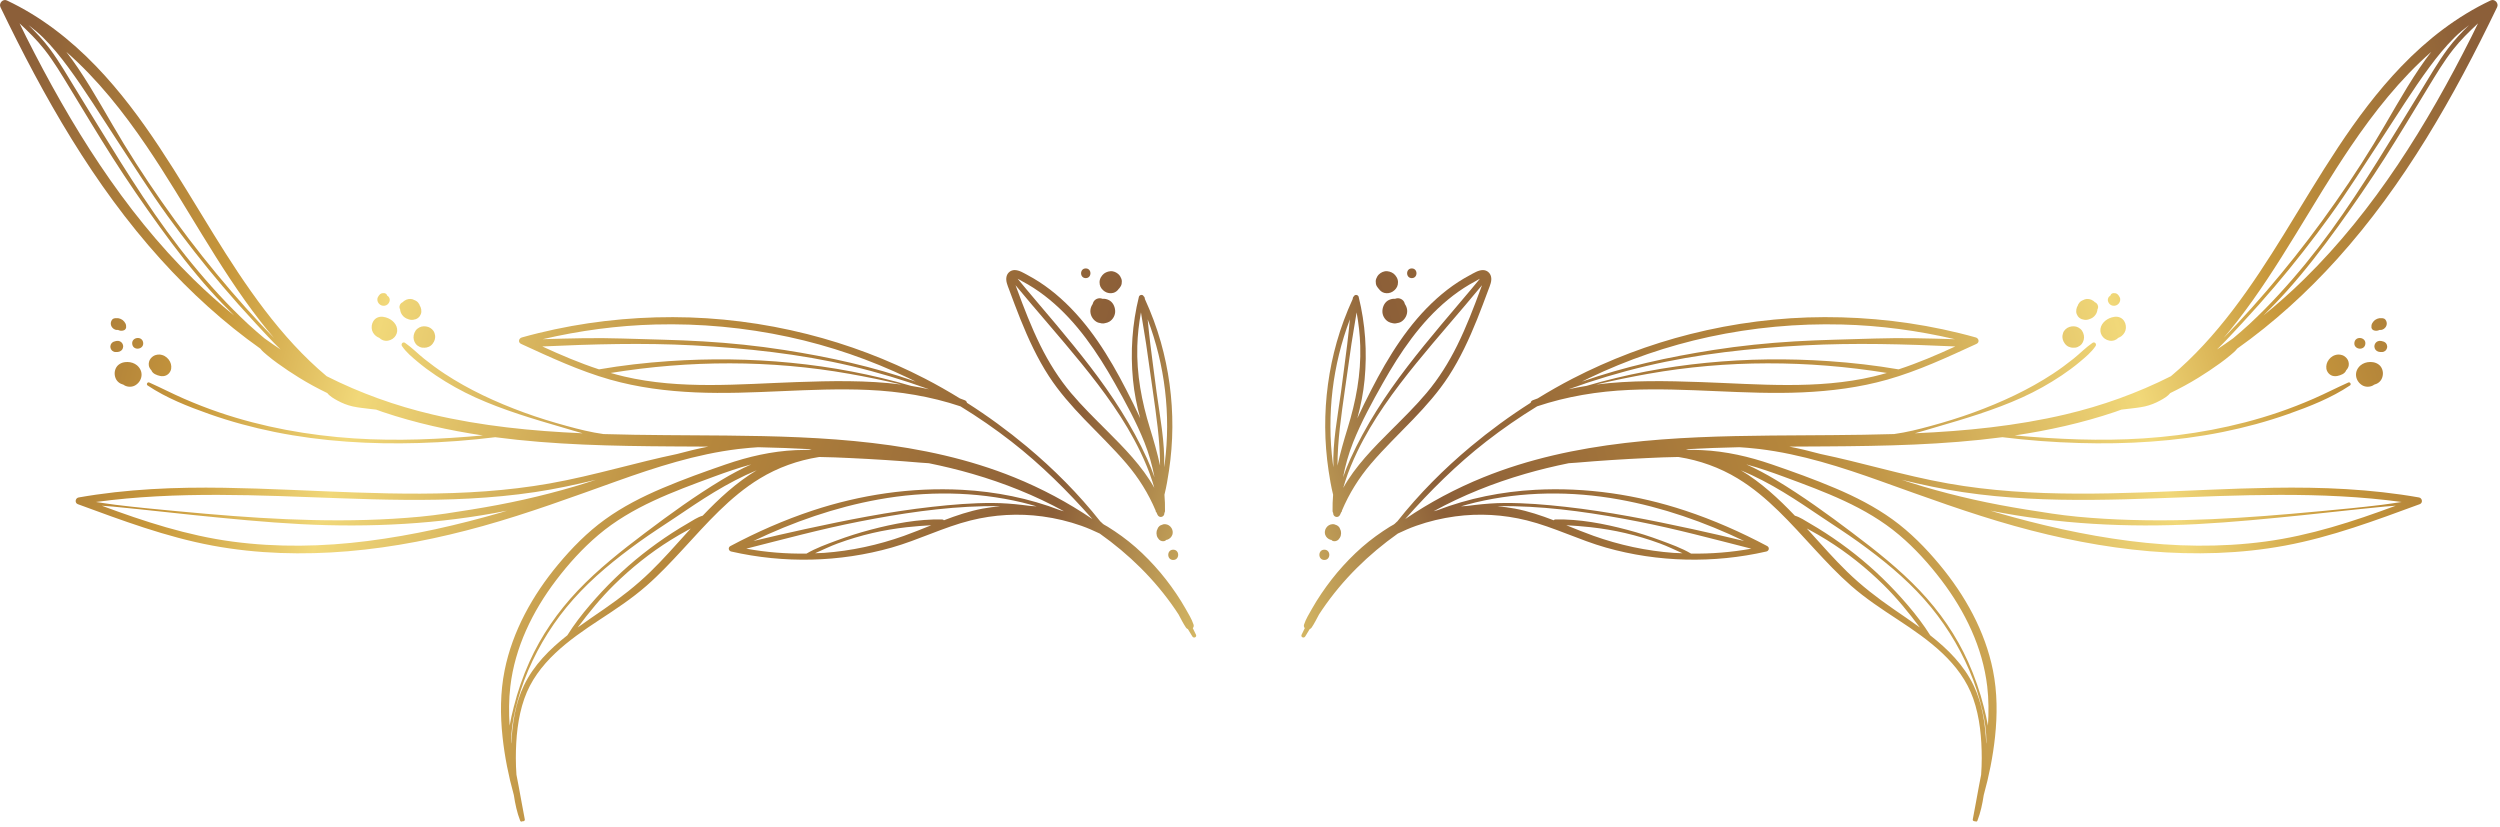
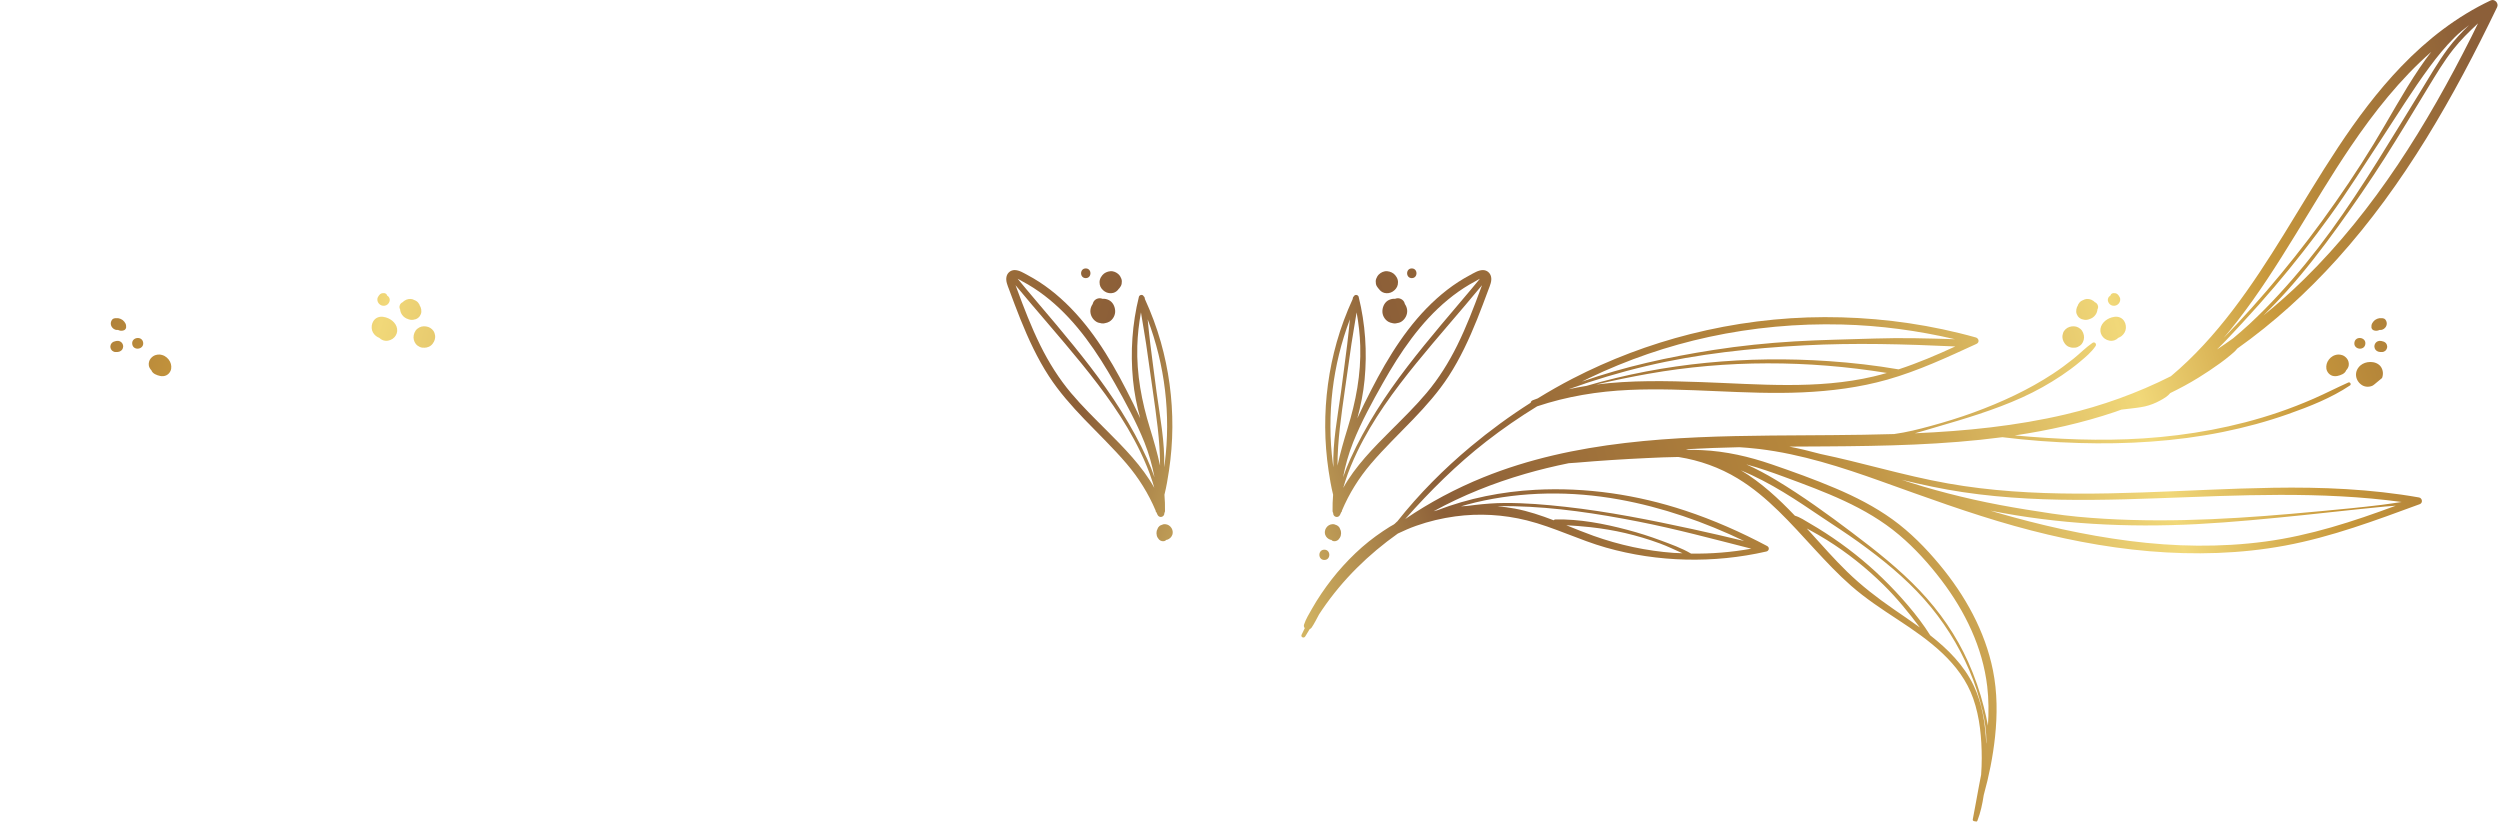
<svg xmlns="http://www.w3.org/2000/svg" width="399" height="132" viewBox="0 0 399 132" fill="none">
-   <path d="M190.884 101.311C190.726 100.95 190.541 100.603 190.37 100.249C190.5 100.11 190.566 99.915 190.485 99.669C190.198 98.797 189.678 97.962 189.228 97.165C188.764 96.343 188.263 95.542 187.735 94.759C186.682 93.2 185.525 91.706 184.259 90.314C182.988 88.916 181.625 87.6 180.147 86.422C179.421 85.843 178.666 85.298 177.895 84.779C177.532 84.535 177.165 84.297 176.793 84.068C176.595 83.946 176.387 83.844 176.188 83.723C175.967 83.589 175.856 83.419 175.665 83.263C175.652 83.252 175.635 83.244 175.619 83.236C172.146 78.841 168.167 74.848 163.868 71.262C160.845 68.74 157.653 66.403 154.324 64.285C154.295 64.121 154.198 63.968 153.992 63.885C153.73 63.779 153.465 63.687 153.201 63.588C151.391 62.475 149.546 61.421 147.661 60.447C141.681 57.358 135.358 54.966 128.833 53.319C121.841 51.554 114.62 50.631 107.407 50.616C100.171 50.601 92.938 51.438 85.91 53.166C85.03 53.382 84.152 53.611 83.28 53.859C82.783 54 82.647 54.647 83.163 54.884C87.803 57.016 92.455 59.19 97.382 60.588C101.808 61.844 106.381 62.422 110.969 62.625C120.184 63.033 129.379 61.82 138.591 62.234C143.608 62.459 148.524 63.259 153.289 64.852C156.098 66.573 158.814 68.443 161.417 70.469C166.16 74.16 170.378 78.361 174.35 82.845C170.441 80.189 166.236 77.952 161.868 76.183C147.363 70.308 131.37 69.667 115.92 69.514C109.406 69.449 102.854 69.477 96.317 69.277C94.344 69.006 92.39 68.514 90.482 67.992C88.167 67.359 85.878 66.659 83.624 65.833C79.209 64.216 74.857 62.22 70.926 59.625C69.818 58.893 68.749 58.104 67.711 57.276C66.676 56.449 65.741 55.472 64.649 54.722C64.303 54.484 63.937 54.903 64.159 55.234C64.82 56.218 65.776 57.005 66.679 57.761C67.605 58.537 68.576 59.254 69.58 59.926C71.574 61.261 73.687 62.441 75.873 63.431C80.352 65.459 85.085 66.858 89.798 68.226C90.859 68.534 91.919 68.865 92.988 69.154C84.906 68.797 76.862 68.002 68.96 66.141C63.131 64.768 57.475 62.739 52.137 60.046C44.715 53.827 39.194 45.632 34.124 37.431C28.387 28.151 22.981 18.524 15.367 10.606C11.233 6.307 6.503 2.621 1.093 0.069C0.462 -0.229 -0.223 0.528 0.07 1.136C6.967 15.452 14.916 29.497 25.613 41.349C30.421 46.676 35.742 51.523 41.557 55.644C41.843 56.037 42.245 56.351 42.609 56.664C43.148 57.127 43.716 57.554 44.29 57.971C45.411 58.786 46.565 59.552 47.744 60.281C49.21 61.188 50.707 61.996 52.241 62.736C52.644 63.252 53.286 63.615 53.831 63.914C54.59 64.331 55.411 64.664 56.257 64.857C57.199 65.072 58.14 65.146 59.096 65.269C59.411 65.309 59.726 65.342 60.041 65.377C60.384 65.499 60.724 65.63 61.07 65.747C66.297 67.509 71.65 68.691 77.067 69.499C70.24 70.103 63.407 70.422 56.549 69.972C49.225 69.491 41.928 68.183 34.973 65.814C33.071 65.166 31.2 64.435 29.359 63.632C27.49 62.817 25.68 61.877 23.818 61.047C23.538 60.922 23.298 61.347 23.556 61.519C26.543 63.518 30.008 64.881 33.383 66.074C36.801 67.282 40.311 68.23 43.865 68.949C51.419 70.476 59.16 70.932 66.853 70.705C70.923 70.585 74.994 70.283 79.036 69.778C88.353 71.009 97.842 71.188 107.21 71.248C109.147 71.261 111.09 71.268 113.037 71.28C111.355 71.613 109.686 72.016 108.026 72.465C104.821 73.136 101.639 73.947 98.465 74.748C94.893 75.649 91.311 76.526 87.682 77.167C84.327 77.759 80.939 78.156 77.542 78.408C63.633 79.437 49.704 78.07 35.792 77.849C28.018 77.726 20.21 78.043 12.541 79.396C12.011 79.489 11.885 80.27 12.419 80.466C19.468 83.057 26.522 85.706 33.932 87.081C41.046 88.401 48.338 88.589 55.538 87.981C62.824 87.365 70.052 85.912 77.09 83.947C84.302 81.933 91.312 79.343 98.357 76.823C104.678 74.563 111.14 72.472 117.819 71.664C117.992 71.644 118.166 71.628 118.339 71.609C119.184 71.515 120.03 71.434 120.882 71.385C120.939 71.382 120.996 71.381 121.053 71.378C123.886 71.436 126.718 71.546 129.545 71.7C129.403 71.728 129.262 71.762 129.121 71.792C128.413 71.797 127.705 71.81 126.998 71.842C123.136 72.022 119.467 72.87 115.821 74.123C112.431 75.288 109.038 76.509 105.736 77.908C102.525 79.268 99.392 80.859 96.56 82.906C93.744 84.94 91.276 87.448 89.06 90.114C84.998 95.001 81.79 100.734 80.534 107.008C79.835 110.5 79.828 114.095 80.208 117.626C80.544 120.751 81.164 123.856 82.008 126.887C82.218 128.285 82.513 129.681 83.021 130.989C83.087 131.16 83.273 131.157 83.393 131.068C83.561 131.122 83.802 130.993 83.759 130.781C83.403 129.02 83.122 127.243 82.778 125.478C82.659 124.87 82.543 124.261 82.426 123.651C82.363 122.763 82.326 121.873 82.328 120.983C82.332 117.815 82.628 114.515 83.68 111.509C85.691 105.764 90.806 102.124 95.683 98.923C98.261 97.23 100.837 95.538 103.164 93.503C105.244 91.685 107.139 89.665 109.01 87.637C112.767 83.565 116.48 79.276 121.266 76.369C124.141 74.622 127.359 73.467 130.681 72.946C130.71 72.942 130.738 72.939 130.767 72.935C132.428 72.958 134.089 73.031 135.747 73.108C139.483 73.283 143.221 73.52 146.948 73.841C147.38 73.878 147.813 73.902 148.246 73.93C150.579 74.405 152.898 74.963 155.197 75.63C160.254 77.096 165.2 79.067 169.808 81.597C169.603 81.546 169.401 81.478 169.195 81.431C164.218 79.52 158.931 78.464 153.583 78.176C145.491 77.74 137.35 78.945 129.666 81.492C125.145 82.991 120.777 84.916 116.573 87.151C116.155 87.373 116.265 87.924 116.706 88.024C125.102 89.943 133.989 89.751 142.282 87.403C146.571 86.189 150.586 84.143 154.913 83.061C158.656 82.125 162.545 81.904 166.369 82.42C168.487 82.706 170.583 83.207 172.598 83.92C173.601 84.275 174.567 84.7 175.52 85.156C180.179 88.462 184.31 92.48 187.599 97.311C187.769 97.561 187.932 97.819 188.101 98.072C188.487 98.78 188.84 99.519 189.29 100.177C189.369 100.292 189.476 100.361 189.59 100.408C189.828 100.797 190.073 101.183 190.3 101.576C190.499 101.925 191.054 101.7 190.884 101.311ZM104.606 51.79C111.733 51.605 118.889 52.267 125.858 53.772C132.464 55.199 138.893 57.414 144.987 60.333C145.378 60.521 145.764 60.718 146.152 60.912C139.347 58.51 132.297 56.971 125.154 55.856C120.864 55.187 116.551 54.744 112.217 54.486C107.935 54.231 103.647 54.17 99.361 54.027C95.116 53.885 90.857 54.006 86.609 54.136C92.516 52.762 98.533 51.948 104.606 51.79ZM127.089 60.982C117.95 61.302 108.6 62.201 99.601 60.088C98.883 59.919 98.172 59.727 97.464 59.524C110.06 57.481 122.983 57.43 135.562 59.662C138.344 60.156 141.13 60.725 143.888 61.376C138.33 60.659 132.612 60.788 127.089 60.982ZM145.418 61.588C132.933 57.914 119.714 56.751 106.75 57.636C103.007 57.892 99.298 58.314 95.6 58.951C92.51 57.938 89.505 56.659 86.549 55.294C94.567 54.925 102.612 54.698 110.628 55.12C119.109 55.566 127.58 56.463 135.856 58.417C140.062 59.41 144.215 60.657 148.279 62.131C147.333 61.917 146.378 61.741 145.418 61.588ZM23.422 23.369C29.645 32.54 34.715 42.472 41.533 51.243C42.244 52.157 42.977 53.056 43.728 53.938C43.037 53.231 42.346 52.523 41.673 51.801C40.044 50.054 38.45 48.274 36.893 46.462C33.777 42.84 30.8 39.097 27.988 35.235C25.104 31.274 22.352 27.197 19.796 23.016C17.323 18.969 15.093 14.766 12.434 10.834C11.845 9.964 11.229 9.113 10.586 8.283C15.551 12.627 19.727 17.923 23.422 23.369ZM30.872 44.557C19.612 33.511 11.24 19.894 4.18 5.888C3.819 5.172 3.471 4.451 3.12 3.73C4.528 5.037 5.899 6.387 7.09 7.899C8.594 9.809 9.84 11.914 11.103 13.986C13.385 17.73 15.63 21.493 17.987 25.191C20.369 28.929 22.895 32.604 25.492 36.196C28.054 39.739 30.733 43.217 33.654 46.473C34.854 47.811 36.105 49.102 37.382 50.366C35.123 48.532 32.948 46.594 30.872 44.557ZM42.213 54.003C41.337 53.262 40.46 52.521 39.619 51.74C37.995 50.231 36.435 48.652 34.932 47.023C31.967 43.807 29.197 40.414 26.624 36.878C21.413 29.715 16.898 22.052 12.251 14.518C10.852 12.25 9.525 9.911 7.933 7.772C6.922 6.414 5.762 5.19 4.554 4.012C5.357 4.623 6.141 5.258 6.868 5.979C8.331 7.431 9.635 9.039 10.858 10.696C13.609 14.42 16.036 18.386 18.581 22.25C21.284 26.353 23.881 30.508 26.763 34.491C29.543 38.333 32.467 42.074 35.538 45.688C37.242 47.693 38.99 49.661 40.781 51.589C42.086 52.994 43.395 54.43 44.777 55.775C43.908 55.206 43.062 54.602 42.213 54.003ZM80.082 81.762C73.069 83.8 65.953 85.414 58.705 86.341C51.542 87.257 44.261 87.394 37.095 86.437C29.905 85.477 23.023 83.232 16.248 80.714C16.839 80.756 17.43 80.796 18.024 80.851C19.435 80.981 20.845 81.122 22.253 81.279C25.143 81.602 28.035 81.911 30.928 82.206C36.614 82.785 42.313 83.353 48.022 83.653C59.022 84.229 70.097 83.667 80.912 81.508C80.635 81.589 80.36 81.681 80.082 81.762ZM91.704 77.641C89.029 78.429 86.327 79.124 83.607 79.735C80.833 80.357 78.04 80.874 75.234 81.327C72.507 81.768 69.762 82.212 67.011 82.469C55.68 83.528 44.278 82.986 32.963 82.008C29.773 81.733 26.586 81.432 23.4 81.118C21.767 80.957 20.138 80.771 18.508 80.575C17.436 80.446 16.38 80.265 15.316 80.117C28.238 78.356 41.353 79.051 54.345 79.525C61.222 79.776 68.113 79.934 74.99 79.565C78.459 79.379 81.922 79.056 85.358 78.542C88.635 78.052 91.873 77.355 95.093 76.577C93.964 76.941 92.838 77.307 91.704 77.641ZM81.451 109.542C82.181 103.323 84.989 97.567 88.743 92.62C90.741 89.987 92.992 87.5 95.518 85.364C98.166 83.125 101.168 81.382 104.305 79.923C107.413 78.478 110.633 77.292 113.847 76.107C115.847 75.369 117.852 74.668 119.898 74.118C118.28 74.835 116.716 75.674 115.199 76.587C110.958 79.138 106.915 82.059 102.969 85.041C99.189 87.898 95.454 90.837 92.187 94.284C89.017 97.629 86.373 101.449 84.486 105.659C83.451 107.968 82.611 110.37 81.997 112.824C81.752 113.803 81.507 114.805 81.336 115.814C81.199 113.726 81.206 111.63 81.451 109.542ZM109.684 84.967C107.758 87.096 105.86 89.255 103.802 91.258C101.526 93.474 99.046 95.39 96.434 97.194C95.039 98.157 93.603 99.126 92.2 100.147C93.99 97.763 95.857 95.46 97.996 93.352C100.737 90.652 103.768 88.226 107.035 86.192C107.952 85.621 108.887 85.08 109.837 84.566C109.972 84.493 110.11 84.425 110.246 84.353C110.059 84.557 109.87 84.761 109.684 84.967ZM112.148 82.304C111.317 82.538 110.509 83.103 109.779 83.524C108.939 84.009 108.111 84.516 107.296 85.042C105.654 86.103 104.064 87.243 102.531 88.456C99.461 90.885 96.658 93.623 94.119 96.601C92.824 98.119 91.603 99.706 90.545 101.398C87.732 103.609 85.197 106.128 83.625 109.39C82.248 112.247 81.757 115.52 81.603 118.689C81.593 118.61 81.588 118.531 81.578 118.452C81.571 116.759 81.832 115.057 82.213 113.419C82.722 111.229 83.412 109.075 84.297 107.008C86.076 102.85 88.521 98.994 91.527 95.616C94.622 92.139 98.229 89.223 101.993 86.506C103.892 85.135 105.869 83.879 107.811 82.572C109.86 81.193 111.906 79.802 114.021 78.526C116.186 77.22 118.43 76.027 120.768 75.057C117.535 76.998 114.755 79.57 112.148 82.304ZM144.296 85.515C140.182 86.984 135.863 87.922 131.504 88.24C131.032 88.274 130.558 88.277 130.085 88.298C131.295 87.761 132.487 87.177 133.732 86.72C135.525 86.063 137.358 85.514 139.217 85.079C141.032 84.655 142.872 84.354 144.723 84.142C146.028 83.992 147.331 83.908 148.636 83.827C147.195 84.406 145.756 84.994 144.296 85.515ZM156.845 81.172C154.71 81.573 152.666 82.263 150.647 83.036C150.589 82.962 150.502 82.911 150.387 82.908C146.543 82.816 142.624 83.575 138.925 84.552C137.099 85.034 135.299 85.604 133.53 86.265C131.915 86.868 130.22 87.473 128.722 88.352C125.501 88.402 122.276 88.144 119.106 87.569C125.092 86.054 131.055 84.434 137.118 83.246C143.662 81.964 150.336 80.936 157.014 80.792C157.894 80.773 158.777 80.773 159.659 80.799C158.716 80.884 157.776 80.997 156.845 81.172ZM164.443 80.748C164.021 80.69 163.597 80.639 163.175 80.59C161.603 80.408 160.036 80.284 158.453 80.277C155.217 80.261 151.978 80.533 148.764 80.89C141.934 81.648 135.179 82.996 128.468 84.452C125.72 85.048 122.981 85.685 120.247 86.345C126.589 83.303 133.293 80.965 140.216 79.715C147.802 78.345 155.619 78.41 163.133 80.191C163.907 80.375 164.675 80.594 165.443 80.813C165.11 80.779 164.776 80.77 164.443 80.748Z" fill="url(#paint0_linear_298_11571)" />
  <path d="M59.996 53.619C60.151 53.747 60.339 53.846 60.536 53.921C60.706 54.093 60.909 54.231 61.13 54.305C61.671 54.487 62.218 54.381 62.682 54.06C63.065 53.796 63.352 53.327 63.389 52.861C63.477 51.78 62.556 50.934 61.583 50.658C61.272 50.57 60.958 50.512 60.634 50.567C60.357 50.614 60.068 50.732 59.861 50.927C59.451 51.313 59.292 51.817 59.322 52.37C59.348 52.87 59.619 53.307 59.996 53.619Z" fill="url(#paint1_linear_298_11571)" />
  <path d="M66.323 52.779C66.165 53.014 66.08 53.243 66.026 53.52C65.935 53.987 66.069 54.527 66.367 54.897C66.539 55.11 66.763 55.27 67.012 55.379C67.271 55.493 67.535 55.51 67.812 55.495C67.833 55.494 67.851 55.484 67.872 55.481C67.938 55.478 68.006 55.479 68.069 55.465C68.334 55.408 68.575 55.305 68.786 55.132C68.998 54.958 69.136 54.755 69.264 54.517C69.361 54.336 69.419 54.126 69.442 53.923C69.472 53.645 69.432 53.393 69.342 53.132C69.191 52.695 68.775 52.323 68.34 52.181C67.886 52.034 67.367 52.026 66.936 52.254C66.695 52.382 66.476 52.551 66.323 52.779Z" fill="url(#paint2_linear_298_11571)" />
  <path d="M63.864 49.436C63.867 49.494 63.877 49.551 63.891 49.607C63.923 49.73 63.956 49.858 64.011 49.974C64.197 50.363 64.507 50.668 64.9 50.845C64.928 50.858 64.959 50.861 64.987 50.872C65.156 50.951 65.334 51.012 65.52 51.038C65.808 51.077 66.089 51.034 66.361 50.939C66.606 50.853 66.856 50.664 67 50.446C67.133 50.245 67.236 50.007 67.246 49.762C67.257 49.489 67.223 49.267 67.125 49.011C67.095 48.933 67.047 48.864 67.003 48.793C66.983 48.73 66.972 48.664 66.941 48.608C66.824 48.396 66.685 48.205 66.481 48.068C66.364 47.989 66.25 47.935 66.131 47.891C65.952 47.795 65.761 47.719 65.554 47.713C65.298 47.706 65.085 47.738 64.844 47.832C64.733 47.876 64.631 47.944 64.531 48.008C64.475 48.044 64.423 48.083 64.375 48.129C64.345 48.158 64.323 48.19 64.295 48.22C64.277 48.228 64.257 48.231 64.239 48.24C64.006 48.357 63.848 48.537 63.784 48.79C63.748 48.894 63.74 49.002 63.762 49.113C63.778 49.215 63.817 49.306 63.866 49.393C63.865 49.408 63.863 49.421 63.864 49.436Z" fill="url(#paint3_linear_298_11571)" />
  <path d="M60.238 47.967C60.255 48.037 60.277 48.115 60.302 48.183C60.306 48.194 60.31 48.204 60.316 48.214C60.35 48.278 60.391 48.345 60.433 48.405C60.438 48.413 60.444 48.421 60.45 48.428C60.456 48.435 60.463 48.442 60.47 48.449C60.521 48.5 60.574 48.556 60.631 48.601C60.639 48.607 60.646 48.613 60.654 48.618C60.714 48.656 60.78 48.692 60.843 48.724C60.891 48.748 60.941 48.756 60.993 48.77C61.046 48.783 61.093 48.8 61.147 48.801C61.221 48.802 61.301 48.805 61.374 48.796C61.385 48.795 61.395 48.792 61.406 48.79C61.455 48.778 61.562 48.747 61.61 48.73C61.614 48.728 61.619 48.727 61.623 48.726C61.631 48.723 61.639 48.719 61.648 48.714C61.675 48.701 61.799 48.626 61.824 48.607C61.828 48.604 61.831 48.601 61.835 48.599C61.89 48.552 61.94 48.494 61.989 48.44C62.002 48.425 62.014 48.41 62.025 48.393C62.062 48.335 62.099 48.267 62.129 48.205C62.134 48.195 62.138 48.186 62.142 48.176C62.156 48.137 62.165 48.091 62.174 48.054C62.203 47.939 62.194 47.991 62.199 47.949C62.198 47.881 62.196 47.813 62.195 47.746C62.176 47.681 62.157 47.616 62.138 47.551C62.121 47.523 62.104 47.495 62.087 47.467C62.06 47.406 62.019 47.356 61.965 47.316C62.008 47.358 61.915 47.264 61.891 47.246C61.887 47.243 61.883 47.241 61.88 47.238C61.877 47.236 61.874 47.235 61.872 47.233C61.862 47.227 61.835 47.211 61.809 47.196C61.804 47.185 61.796 47.176 61.79 47.166C61.785 47.155 61.78 47.144 61.774 47.133C61.77 47.12 61.766 47.107 61.763 47.094C61.739 47.054 61.714 47.015 61.69 46.975C61.647 46.918 61.594 46.875 61.53 46.847C61.492 46.819 61.449 46.802 61.402 46.797C61.357 46.779 61.31 46.774 61.262 46.781C61.246 46.779 61.231 46.787 61.215 46.788C61.209 46.789 61.202 46.786 61.196 46.787C61.192 46.787 61.189 46.789 61.185 46.789C61.065 46.782 60.949 46.799 60.837 46.848C60.717 46.902 60.619 46.982 60.54 47.087C60.522 47.108 60.502 47.128 60.485 47.15C60.465 47.175 60.449 47.204 60.432 47.232C60.417 47.256 60.403 47.279 60.388 47.303C60.384 47.309 60.381 47.315 60.377 47.321C60.353 47.361 60.296 47.455 60.278 47.499C60.271 47.517 60.23 47.678 60.229 47.697C60.227 47.736 60.23 47.778 60.23 47.814C60.23 47.864 60.226 47.917 60.238 47.967Z" fill="url(#paint4_linear_298_11571)" />
-   <path d="M19.316 57.974C19.031 58.11 18.753 58.321 18.586 58.593C18.258 59.13 18.216 59.748 18.438 60.334C18.649 60.893 19.134 61.253 19.697 61.394C19.765 61.439 19.829 61.49 19.901 61.527C20.404 61.79 21.082 61.794 21.575 61.505C22.123 61.183 22.507 60.644 22.583 60.004C22.662 59.338 22.366 58.731 21.865 58.306C21.465 57.967 20.89 57.777 20.369 57.777C20.006 57.777 19.648 57.816 19.316 57.974Z" fill="url(#paint5_linear_298_11571)" />
  <path d="M25.564 60.004C25.88 60.072 26.251 60.049 26.543 59.903C26.849 59.75 27.067 59.514 27.211 59.207C27.422 58.757 27.358 58.163 27.138 57.729C26.89 57.237 26.436 56.819 25.899 56.667C25.747 56.624 25.599 56.586 25.441 56.584C25.198 56.581 25.017 56.607 24.787 56.683C24.494 56.78 24.244 56.98 24.05 57.216C23.808 57.512 23.703 57.914 23.748 58.29C23.785 58.596 23.945 58.878 24.162 59.098C24.355 59.649 25.03 59.89 25.564 60.004Z" fill="url(#paint6_linear_298_11571)" />
  <path d="M22.847 54.663C22.677 53.543 20.936 53.806 21.106 54.928C21.277 56.048 23.018 55.785 22.847 54.663Z" fill="url(#paint7_linear_298_11571)" />
  <path d="M17.625 55.457L17.689 55.678C17.729 55.741 17.767 55.805 17.805 55.868C17.875 55.959 17.959 56.027 18.061 56.073C18.154 56.136 18.258 56.172 18.372 56.181C18.398 56.181 18.424 56.181 18.448 56.181C18.55 56.181 18.654 56.19 18.756 56.175L18.91 56.151C19.032 56.137 19.14 56.095 19.235 56.025C19.337 55.973 19.422 55.899 19.488 55.802C19.561 55.71 19.607 55.608 19.625 55.495C19.663 55.383 19.672 55.267 19.648 55.148C19.627 55.072 19.605 54.997 19.582 54.921C19.518 54.78 19.424 54.663 19.3 54.571C19.235 54.535 19.169 54.498 19.104 54.462C18.956 54.404 18.803 54.387 18.646 54.41L18.491 54.434C18.39 54.449 18.294 54.488 18.197 54.519C18.172 54.527 18.148 54.534 18.123 54.542C18.061 54.581 17.997 54.62 17.933 54.659C17.843 54.727 17.774 54.812 17.729 54.914C17.683 54.975 17.657 55.043 17.648 55.118C17.61 55.228 17.602 55.341 17.625 55.457Z" fill="url(#paint8_linear_298_11571)" />
  <path d="M18.124 50.847C17.949 50.925 17.848 51.058 17.767 51.224C17.73 51.3 17.714 51.385 17.696 51.467C17.633 51.752 17.746 52.099 17.945 52.31C18.067 52.438 18.203 52.55 18.375 52.605C18.454 52.63 18.548 52.659 18.636 52.661C18.715 52.663 18.773 52.66 18.831 52.653C18.84 52.658 18.848 52.663 18.857 52.668C18.912 52.696 18.969 52.716 19.028 52.732C19.096 52.752 19.165 52.771 19.235 52.782C19.309 52.794 19.385 52.789 19.46 52.786C19.573 52.781 19.683 52.745 19.79 52.708C19.969 52.647 20.122 52.429 20.132 52.244C20.144 52.028 20.123 51.815 20.021 51.621C19.914 51.417 19.79 51.269 19.617 51.118C19.573 51.079 19.525 51.046 19.474 51.017C19.381 50.963 19.287 50.907 19.186 50.87C19.084 50.833 18.977 50.806 18.871 50.788C18.778 50.772 18.684 50.778 18.59 50.78C18.506 50.779 18.421 50.774 18.338 50.79C18.268 50.8 18.176 50.824 18.124 50.847Z" fill="url(#paint9_linear_298_11571)" />
-   <path d="M18.532 50.776C18.551 50.776 18.57 50.778 18.589 50.777C18.627 50.777 18.666 50.773 18.704 50.773C18.647 50.774 18.59 50.775 18.532 50.776Z" fill="url(#paint10_linear_298_11571)" />
  <path d="M162.858 50.944C164.126 54.089 165.551 57.187 167.403 60.035C169.034 62.543 171.02 64.78 173.087 66.932C175.337 69.274 177.689 71.525 179.798 73.999C181.737 76.274 183.284 78.757 184.443 81.499C184.443 81.501 184.442 81.504 184.442 81.504C184.427 81.61 184.485 81.7 184.561 81.764C184.608 81.878 184.665 81.985 184.711 82.1C184.98 82.781 185.873 82.548 185.838 81.862C185.891 81.781 185.931 81.688 185.934 81.566C185.954 80.69 185.913 79.821 185.846 78.957C186.163 77.684 186.381 76.376 186.569 75.122C186.911 72.83 187.095 70.516 187.11 68.198C187.138 63.604 186.518 58.997 185.263 54.577C184.597 52.23 183.739 49.943 182.724 47.725C182.712 47.66 182.705 47.594 182.693 47.529C182.671 47.416 182.609 47.339 182.529 47.287C182.526 47.281 182.524 47.275 182.521 47.269C182.369 46.945 181.851 47.041 181.77 47.367C180.701 51.698 180.397 56.159 180.822 60.599C181.022 62.69 181.427 64.737 181.984 66.759C181.273 65.207 180.512 63.688 179.752 62.209C177.016 56.887 173.799 51.667 169.304 47.64C168.225 46.673 167.078 45.779 165.86 44.993C165.271 44.613 164.667 44.257 164.049 43.928C163.421 43.594 162.661 43.097 161.928 43.103C161.306 43.108 160.791 43.528 160.645 44.127C160.473 44.834 160.803 45.545 161.044 46.19C161.636 47.781 162.224 49.371 162.858 50.944ZM185.896 73.937C185.869 74.147 185.829 74.356 185.799 74.566C185.94 70.588 185.128 66.527 184.596 62.635C184.248 60.091 183.932 57.542 183.601 54.996C183.428 53.662 183.309 52.31 183.167 50.963C185.928 58.25 186.882 66.2 185.896 73.937ZM181.515 55.228C181.568 53.422 181.772 51.628 182.096 49.854C182.346 51.52 182.676 53.182 182.913 54.839C183.268 57.325 183.628 59.81 183.977 62.297C184.539 66.288 185.146 70.287 185.148 74.312C184.713 72.303 184.14 70.319 183.533 68.348C182.214 64.071 181.382 59.721 181.515 55.228ZM163.068 44.847C163.407 45.026 163.742 45.213 164.073 45.407C165.282 46.118 166.433 46.931 167.515 47.823C171.892 51.431 175.141 56.236 177.905 61.138C179.626 64.191 181.341 67.322 182.643 70.579C183.378 72.418 183.894 74.284 184.261 76.18C183.909 75.182 183.524 74.196 183.087 73.232C181.891 70.595 180.474 68.04 178.939 65.586C175.896 60.719 172.273 56.23 168.597 51.832C166.544 49.376 164.445 46.961 162.414 44.487C162.644 44.588 162.882 44.749 163.068 44.847ZM172.567 57.965C176.121 62.339 179.524 66.96 181.975 72.056C182.726 73.617 183.403 75.217 183.929 76.869C184.034 77.198 184.134 77.532 184.228 77.866C182.311 74.409 179.362 71.441 176.638 68.714C174.689 66.763 172.712 64.835 170.934 62.723C168.979 60.401 167.378 57.83 166.032 55.112C164.585 52.188 163.418 49.135 162.287 46.078C162.218 45.892 162.145 45.705 162.076 45.517C165.531 49.703 169.145 53.754 172.567 57.965Z" fill="url(#paint11_linear_298_11571)" />
  <path d="M174.951 51.335C175.192 51.488 175.473 51.561 175.759 51.593C175.787 51.598 175.812 51.611 175.84 51.614C176.011 51.631 176.182 51.631 176.35 51.582C176.356 51.58 176.36 51.577 176.365 51.575C176.607 51.532 176.844 51.463 177.051 51.338C177.656 50.974 178.027 50.275 177.979 49.568C177.933 48.885 177.588 48.182 176.942 47.879C176.635 47.735 176.302 47.658 175.961 47.689C175.727 47.602 175.477 47.57 175.22 47.639C174.938 47.714 174.67 47.907 174.527 48.165C174.462 48.282 174.424 48.399 174.396 48.519C174.198 48.806 174.069 49.115 174.031 49.474C173.953 50.202 174.339 50.946 174.951 51.335Z" fill="url(#paint12_linear_298_11571)" />
  <path d="M175.894 51.628C175.875 51.627 175.859 51.616 175.841 51.614C175.794 51.609 175.747 51.61 175.699 51.602C175.764 51.61 175.829 51.619 175.894 51.628Z" fill="url(#paint13_linear_298_11571)" />
  <path d="M176.324 46.528C176.714 46.783 177.23 46.867 177.679 46.745C178.056 46.643 178.356 46.395 178.565 46.084C178.596 46.053 178.632 46.025 178.66 45.991C178.826 45.786 178.97 45.557 179.015 45.291C179.059 45.024 179.066 44.743 178.967 44.486C178.869 44.228 178.744 44.005 178.548 43.807C178.209 43.466 177.697 43.238 177.211 43.285C176.731 43.332 176.262 43.532 175.946 43.909C175.766 44.124 175.628 44.346 175.548 44.619C175.469 44.888 175.474 45.159 175.525 45.43C175.613 45.889 175.942 46.278 176.324 46.528Z" fill="url(#paint14_linear_298_11571)" />
  <path d="M173.288 44.388C174.283 44.388 174.285 42.841 173.288 42.841C172.293 42.841 172.291 44.388 173.288 44.388Z" fill="url(#paint15_linear_298_11571)" />
  <path d="M185.963 83.658C185.75 83.642 185.528 83.702 185.33 83.806C185.302 83.818 185.272 83.821 185.244 83.835C185.066 83.92 184.933 84.06 184.822 84.22C184.79 84.267 184.782 84.324 184.758 84.374C184.709 84.456 184.676 84.546 184.647 84.638C184.644 84.649 184.637 84.659 184.635 84.67C184.628 84.694 184.614 84.714 184.609 84.739C184.559 84.989 184.559 85.234 184.624 85.482C184.687 85.724 184.823 85.935 184.991 86.118C185.105 86.241 185.266 86.317 185.427 86.358C185.575 86.396 185.705 86.385 185.851 86.353C185.964 86.328 186.055 86.258 186.119 86.168C186.171 86.158 186.225 86.163 186.273 86.147C186.672 86.01 186.974 85.734 187.113 85.331C187.229 84.993 187.16 84.578 186.973 84.278C186.748 83.914 186.389 83.69 185.963 83.658Z" fill="url(#paint16_linear_298_11571)" />
-   <path d="M187.245 89.371C188.301 89.371 188.302 87.73 187.245 87.73C186.19 87.731 186.188 89.371 187.245 89.371Z" fill="url(#paint17_linear_298_11571)" />
  <path d="M208.315 101.574C208.542 101.18 208.787 100.795 209.025 100.406C209.14 100.359 209.247 100.29 209.325 100.175C209.775 99.517 210.127 98.779 210.514 98.07C210.682 97.817 210.845 97.56 211.016 97.309C214.304 92.478 218.435 88.46 223.094 85.154C224.047 84.699 225.013 84.273 226.016 83.918C228.031 83.205 230.127 82.704 232.245 82.418C236.069 81.901 239.958 82.123 243.701 83.059C248.027 84.141 252.043 86.187 256.332 87.401C264.626 89.749 273.512 89.941 281.908 88.022C282.349 87.921 282.459 87.37 282.041 87.149C277.837 84.915 273.47 82.989 268.948 81.49C261.264 78.943 253.123 77.738 245.031 78.174C239.682 78.462 234.395 79.518 229.419 81.429C229.212 81.476 229.011 81.544 228.806 81.595C233.414 79.065 238.36 77.095 243.417 75.628C245.715 74.961 248.034 74.404 250.368 73.928C250.801 73.9 251.234 73.876 251.666 73.839C255.393 73.517 259.131 73.281 262.867 73.106C264.525 73.028 266.186 72.955 267.847 72.933C267.876 72.937 267.904 72.94 267.933 72.944C271.254 73.465 274.473 74.621 277.348 76.367C282.134 79.275 285.847 83.563 289.604 87.635C291.476 89.663 293.371 91.683 295.45 93.501C297.777 95.536 300.352 97.228 302.931 98.921C307.807 102.123 312.923 105.762 314.934 111.507C315.986 114.514 316.282 117.813 316.286 120.981C316.287 121.871 316.251 122.761 316.188 123.649C316.071 124.258 315.955 124.867 315.836 125.476C315.492 127.241 315.212 129.018 314.855 130.779C314.812 130.991 315.054 131.12 315.221 131.066C315.341 131.155 315.527 131.158 315.593 130.987C316.101 129.678 316.396 128.283 316.606 126.885C317.45 123.853 318.069 120.748 318.406 117.624C318.786 114.093 318.779 110.498 318.079 107.006C316.823 100.732 313.614 94.998 309.553 90.112C307.337 87.446 304.869 84.938 302.053 82.904C299.22 80.858 296.087 79.267 292.877 77.906C289.575 76.507 286.183 75.286 282.792 74.121C279.146 72.868 275.477 72.019 271.615 71.84C270.908 71.807 270.2 71.795 269.492 71.79C269.35 71.76 269.21 71.726 269.068 71.698C271.896 71.544 274.728 71.434 277.56 71.376C277.617 71.379 277.674 71.38 277.732 71.383C278.584 71.432 279.431 71.514 280.275 71.607C280.448 71.626 280.622 71.642 280.795 71.662C287.474 72.47 293.936 74.561 300.257 76.821C307.302 79.34 314.311 81.931 321.524 83.945C328.561 85.91 335.79 87.363 343.076 87.979C350.276 88.587 357.568 88.399 364.682 87.079C372.092 85.704 379.146 83.055 386.195 80.464C386.729 80.268 386.602 79.487 386.073 79.394C378.404 78.042 370.596 77.724 362.822 77.847C348.911 78.068 334.981 79.435 321.072 78.406C317.675 78.154 314.287 77.758 310.932 77.165C307.303 76.524 303.721 75.647 300.149 74.746C296.975 73.945 293.793 73.134 290.588 72.463C288.928 72.013 287.259 71.611 285.577 71.278C287.524 71.266 289.467 71.258 291.404 71.246C300.772 71.186 310.261 71.007 319.578 69.776C323.62 70.28 327.691 70.582 331.761 70.703C339.454 70.93 347.195 70.474 354.749 68.947C358.302 68.229 361.812 67.281 365.231 66.072C368.605 64.879 372.071 63.516 375.058 61.517C375.316 61.344 375.077 60.919 374.796 61.045C372.934 61.875 371.124 62.815 369.255 63.63C367.414 64.433 365.543 65.165 363.64 65.812C356.685 68.181 349.387 69.489 342.064 69.97C335.206 70.421 328.373 70.101 321.546 69.497C326.963 68.689 332.316 67.507 337.543 65.745C337.889 65.628 338.228 65.497 338.572 65.375C338.887 65.34 339.202 65.307 339.517 65.267C340.473 65.144 341.414 65.07 342.356 64.855C343.202 64.662 344.023 64.33 344.782 63.912C345.327 63.613 345.969 63.25 346.372 62.734C347.907 61.993 349.403 61.185 350.869 60.279C352.048 59.55 353.202 58.784 354.323 57.969C354.897 57.551 355.466 57.125 356.004 56.662C356.368 56.349 356.77 56.035 357.056 55.642C362.871 51.521 368.193 46.674 373.001 41.347C383.698 29.495 391.648 15.45 398.544 1.134C398.837 0.526 398.152 -0.231 397.521 0.067C392.11 2.619 387.381 6.305 383.247 10.604C375.632 18.522 370.226 28.149 364.489 37.429C359.419 45.63 353.898 53.825 346.476 60.044C341.137 62.738 335.482 64.766 329.653 66.139C321.75 68 313.706 68.795 305.625 69.152C306.694 68.863 307.754 68.532 308.815 68.224C313.528 66.856 318.261 65.458 322.741 63.429C324.927 62.439 327.039 61.258 329.033 59.924C330.037 59.252 331.008 58.535 331.934 57.759C332.837 57.003 333.792 56.216 334.454 55.232C334.676 54.901 334.311 54.482 333.964 54.72C332.873 55.47 331.937 56.448 330.903 57.274C329.866 58.102 328.796 58.891 327.688 59.623C323.757 62.218 319.405 64.214 314.99 65.831C312.736 66.657 310.447 67.357 308.132 67.99C306.224 68.512 304.27 69.005 302.297 69.275C295.76 69.476 289.208 69.448 282.694 69.512C267.244 69.666 251.251 70.306 236.746 76.181C232.378 77.95 228.173 80.186 224.264 82.843C228.237 78.359 232.455 74.157 237.197 70.467C239.8 68.441 242.517 66.571 245.325 64.85C250.09 63.257 255.007 62.457 260.023 62.232C269.235 61.818 278.429 63.031 287.645 62.623C292.233 62.42 296.806 61.842 301.232 60.586C306.159 59.188 310.81 57.014 315.451 54.882C315.967 54.645 315.831 53.998 315.334 53.857C314.462 53.609 313.584 53.381 312.704 53.164C305.676 51.436 298.443 50.599 291.207 50.614C283.994 50.629 276.773 51.552 269.781 53.317C263.255 54.964 256.933 57.356 250.953 60.445C249.068 61.419 247.223 62.472 245.413 63.586C245.149 63.685 244.884 63.777 244.622 63.883C244.416 63.967 244.319 64.119 244.29 64.283C240.961 66.4 237.769 68.737 234.746 71.26C230.448 74.846 226.468 78.839 222.995 83.234C222.978 83.241 222.962 83.25 222.949 83.261C222.757 83.417 222.647 83.586 222.426 83.721C222.227 83.842 222.019 83.944 221.821 84.066C221.449 84.295 221.082 84.533 220.719 84.777C219.948 85.296 219.194 85.841 218.468 86.42C216.99 87.598 215.627 88.915 214.356 90.312C213.09 91.704 211.933 93.198 210.88 94.757C210.352 95.54 209.851 96.34 209.387 97.163C208.937 97.96 208.416 98.795 208.13 99.667C208.049 99.913 208.116 100.108 208.246 100.247C208.075 100.601 207.89 100.949 207.732 101.309C207.557 101.7 208.113 101.925 208.315 101.574ZM312.002 54.137C307.754 54.006 303.495 53.886 299.25 54.028C294.964 54.171 290.676 54.232 286.394 54.487C282.06 54.745 277.747 55.188 273.457 55.857C266.314 56.971 259.264 58.51 252.459 60.913C252.847 60.718 253.233 60.521 253.624 60.334C259.719 57.415 266.148 55.2 272.753 53.773C279.722 52.268 286.878 51.606 294.005 51.791C300.079 51.948 306.096 52.762 312.002 54.137ZM254.723 61.376C257.481 60.726 260.267 60.156 263.049 59.662C275.628 57.43 288.551 57.481 301.147 59.524C300.439 59.727 299.729 59.919 299.011 60.088C290.011 62.201 280.662 61.302 271.523 60.982C266 60.788 260.281 60.659 254.723 61.376ZM250.332 62.131C254.396 60.657 258.55 59.41 262.755 58.417C271.031 56.463 279.502 55.566 287.983 55.12C295.999 54.698 304.045 54.925 312.062 55.294C309.106 56.658 306.101 57.938 303.011 58.951C299.313 58.314 295.605 57.892 291.861 57.636C278.897 56.751 265.678 57.915 253.192 61.588C252.234 61.741 251.278 61.917 250.332 62.131ZM388.026 8.283C387.383 9.112 386.767 9.963 386.178 10.834C383.519 14.766 381.289 18.969 378.816 23.016C376.26 27.198 373.508 31.274 370.624 35.235C367.811 39.098 364.834 42.84 361.719 46.462C360.161 48.273 358.567 50.053 356.939 51.801C356.266 52.523 355.575 53.23 354.884 53.938C355.635 53.056 356.368 52.158 357.079 51.243C363.897 42.473 368.966 32.541 375.19 23.369C378.884 17.923 383.061 12.627 388.026 8.283ZM361.228 50.367C362.505 49.102 363.755 47.812 364.956 46.474C367.877 43.218 370.557 39.741 373.118 36.197C375.715 32.604 378.24 28.93 380.623 25.192C382.98 21.494 385.225 17.731 387.507 13.987C388.77 11.915 390.017 9.811 391.52 7.9C392.71 6.388 394.081 5.038 395.49 3.731C395.139 4.451 394.791 5.173 394.43 5.889C387.371 19.895 378.998 33.512 367.739 44.558C365.663 46.594 363.488 48.532 361.228 50.367ZM353.833 55.775C355.215 54.429 356.524 52.994 357.829 51.589C359.62 49.661 361.368 47.693 363.072 45.688C366.143 42.074 369.067 38.334 371.847 34.491C374.729 30.508 377.326 26.353 380.029 22.25C382.574 18.386 385.001 14.419 387.752 10.696C388.976 9.04 390.279 7.431 391.742 5.979C392.469 5.257 393.253 4.622 394.056 4.012C392.848 5.19 391.687 6.414 390.677 7.772C389.085 9.912 387.758 12.251 386.359 14.518C381.712 22.052 377.198 29.715 371.986 36.878C369.413 40.414 366.643 43.808 363.678 47.023C362.175 48.653 360.616 50.231 358.991 51.74C358.15 52.521 357.273 53.262 356.397 54.003C355.549 54.602 354.703 55.206 353.833 55.775ZM317.699 81.506C328.514 83.665 339.589 84.227 350.589 83.651C356.298 83.352 361.996 82.784 367.683 82.204C370.576 81.909 373.468 81.6 376.358 81.277C377.766 81.12 379.177 80.979 380.588 80.849C381.182 80.794 381.773 80.754 382.364 80.712C375.589 83.23 368.707 85.475 361.517 86.435C354.351 87.392 347.07 87.255 339.907 86.339C332.659 85.412 325.543 83.798 318.53 81.76C318.251 81.681 317.977 81.589 317.699 81.506ZM303.521 76.578C306.741 77.356 309.978 78.053 313.256 78.543C316.692 79.057 320.155 79.38 323.624 79.566C330.5 79.935 337.391 79.776 344.269 79.526C357.261 79.052 370.376 78.357 383.298 80.118C382.234 80.266 381.177 80.447 380.105 80.576C378.476 80.772 376.846 80.958 375.213 81.119C372.027 81.433 368.839 81.733 365.65 82.009C354.335 82.987 342.933 83.529 331.602 82.47C328.851 82.213 326.106 81.768 323.379 81.328C320.573 80.875 317.78 80.358 315.006 79.736C312.286 79.126 309.583 78.43 306.909 77.642C305.773 77.307 304.647 76.941 303.521 76.578ZM317.276 115.816C317.106 114.807 316.86 113.806 316.615 112.826C316.001 110.371 315.161 107.969 314.126 105.661C312.239 101.451 309.595 97.631 306.425 94.286C303.158 90.838 299.424 87.9 295.643 85.043C291.697 82.06 287.654 79.14 283.413 76.589C281.895 75.676 280.332 74.837 278.714 74.12C280.76 74.67 282.765 75.371 284.765 76.109C287.978 77.294 291.198 78.48 294.307 79.925C297.444 81.384 300.446 83.126 303.094 85.366C305.62 87.502 307.871 89.989 309.869 92.622C313.623 97.569 316.432 103.325 317.161 109.544C317.405 111.63 317.412 113.726 317.276 115.816ZM288.366 84.351C288.502 84.423 288.639 84.491 288.775 84.564C289.725 85.078 290.66 85.62 291.577 86.19C294.844 88.225 297.876 90.65 300.616 93.35C302.755 95.458 304.622 97.761 306.412 100.145C305.009 99.124 303.573 98.155 302.178 97.192C299.566 95.388 297.087 93.473 294.81 91.256C292.752 89.252 290.854 87.093 288.928 84.965C288.741 84.761 288.553 84.557 288.366 84.351ZM277.842 75.057C280.18 76.027 282.424 77.219 284.589 78.526C286.704 79.802 288.75 81.193 290.799 82.572C292.741 83.879 294.719 85.136 296.617 86.506C300.38 89.223 303.987 92.138 307.083 95.616C310.09 98.993 312.534 102.85 314.313 107.008C315.198 109.076 315.887 111.229 316.397 113.419C316.778 115.057 317.039 116.759 317.032 118.452C317.022 118.531 317.017 118.61 317.007 118.689C316.853 115.52 316.361 112.247 314.985 109.39C313.413 106.127 310.878 103.608 308.065 101.398C307.007 99.705 305.786 98.119 304.491 96.601C301.951 93.623 299.149 90.886 296.079 88.456C294.546 87.243 292.956 86.103 291.314 85.042C290.499 84.515 289.671 84.009 288.831 83.524C288.101 83.103 287.292 82.538 286.462 82.304C283.857 79.57 281.076 76.998 277.842 75.057ZM249.975 83.827C251.28 83.908 252.583 83.992 253.888 84.142C255.739 84.354 257.579 84.655 259.394 85.079C261.254 85.513 263.086 86.062 264.879 86.72C266.124 87.176 267.316 87.76 268.526 88.298C268.053 88.277 267.58 88.275 267.108 88.24C262.749 87.922 258.43 86.984 254.316 85.515C252.856 84.994 251.417 84.406 249.975 83.827ZM238.953 80.799C239.835 80.773 240.718 80.773 241.598 80.792C248.276 80.936 254.95 81.964 261.494 83.246C267.556 84.434 273.519 86.054 279.506 87.569C276.336 88.143 273.111 88.402 269.89 88.352C268.392 87.472 266.697 86.867 265.082 86.265C263.313 85.605 261.512 85.034 259.687 84.552C255.987 83.575 252.069 82.816 248.225 82.908C248.109 82.911 248.023 82.961 247.965 83.036C245.947 82.263 243.902 81.573 241.767 81.172C240.836 80.997 239.896 80.884 238.953 80.799ZM233.169 80.812C233.937 80.592 234.705 80.373 235.479 80.19C242.993 78.409 250.81 78.344 258.396 79.714C265.319 80.965 272.023 83.303 278.365 86.344C275.631 85.685 272.892 85.048 270.144 84.451C263.433 82.995 256.678 81.647 249.848 80.889C246.634 80.532 243.395 80.26 240.159 80.276C238.576 80.283 237.008 80.407 235.437 80.589C235.014 80.638 234.591 80.69 234.169 80.747C233.835 80.77 233.501 80.779 233.169 80.812Z" fill="url(#paint18_linear_298_11571)" />
  <path d="M338.616 53.619C338.461 53.747 338.273 53.846 338.076 53.921C337.906 54.093 337.702 54.231 337.482 54.305C336.941 54.487 336.394 54.381 335.93 54.06C335.547 53.796 335.261 53.327 335.223 52.861C335.135 51.78 336.056 50.934 337.029 50.658C337.34 50.57 337.654 50.512 337.978 50.567C338.255 50.614 338.544 50.732 338.751 50.927C339.161 51.313 339.32 51.817 339.291 52.37C339.264 52.87 338.992 53.307 338.616 53.619Z" fill="url(#paint19_linear_298_11571)" />
  <path d="M332.289 52.779C332.447 53.014 332.532 53.243 332.586 53.52C332.677 53.987 332.542 54.527 332.245 54.897C332.073 55.11 331.849 55.27 331.6 55.379C331.341 55.493 331.077 55.51 330.8 55.495C330.779 55.494 330.761 55.484 330.74 55.481C330.674 55.478 330.606 55.479 330.543 55.465C330.278 55.408 330.037 55.305 329.826 55.132C329.614 54.958 329.476 54.755 329.349 54.517C329.252 54.336 329.194 54.126 329.171 53.923C329.141 53.645 329.181 53.393 329.271 53.132C329.422 52.695 329.838 52.323 330.273 52.181C330.727 52.034 331.246 52.026 331.677 52.254C331.917 52.382 332.135 52.551 332.289 52.779Z" fill="url(#paint20_linear_298_11571)" />
  <path d="M334.748 49.436C334.745 49.494 334.735 49.551 334.72 49.607C334.689 49.73 334.655 49.858 334.6 49.974C334.414 50.363 334.104 50.668 333.711 50.845C333.683 50.858 333.653 50.861 333.624 50.872C333.455 50.951 333.277 51.012 333.091 51.038C332.803 51.077 332.522 51.034 332.25 50.939C332.005 50.853 331.755 50.664 331.611 50.446C331.478 50.245 331.375 50.007 331.365 49.762C331.354 49.489 331.388 49.267 331.486 49.011C331.516 48.933 331.564 48.864 331.608 48.793C331.628 48.73 331.639 48.664 331.67 48.608C331.787 48.396 331.926 48.205 332.13 48.068C332.246 47.989 332.361 47.935 332.48 47.891C332.66 47.795 332.85 47.719 333.057 47.713C333.313 47.706 333.526 47.738 333.767 47.832C333.878 47.876 333.98 47.944 334.08 48.008C334.136 48.044 334.188 48.083 334.236 48.129C334.266 48.158 334.288 48.19 334.316 48.22C334.334 48.228 334.354 48.231 334.372 48.24C334.605 48.357 334.763 48.537 334.827 48.79C334.863 48.894 334.871 49.002 334.849 49.113C334.833 49.215 334.794 49.306 334.745 49.393C334.747 49.408 334.749 49.421 334.748 49.436Z" fill="url(#paint21_linear_298_11571)" />
  <path d="M338.373 47.967C338.356 48.037 338.334 48.115 338.309 48.183C338.305 48.194 338.301 48.204 338.295 48.214C338.261 48.278 338.22 48.345 338.178 48.405C338.173 48.413 338.167 48.421 338.161 48.428C338.155 48.435 338.148 48.442 338.141 48.449C338.09 48.5 338.037 48.556 337.98 48.601C337.973 48.607 337.965 48.613 337.957 48.618C337.897 48.656 337.831 48.692 337.768 48.724C337.72 48.748 337.67 48.756 337.618 48.77C337.565 48.783 337.518 48.8 337.464 48.801C337.391 48.802 337.31 48.805 337.237 48.796C337.226 48.795 337.215 48.792 337.205 48.79C337.156 48.778 337.049 48.747 337.001 48.73C336.997 48.728 336.992 48.727 336.988 48.726C336.98 48.723 336.972 48.719 336.963 48.714C336.936 48.701 336.812 48.626 336.787 48.607C336.783 48.604 336.78 48.601 336.776 48.599C336.721 48.552 336.671 48.494 336.623 48.44C336.61 48.425 336.598 48.41 336.587 48.393C336.55 48.335 336.513 48.267 336.483 48.205C336.478 48.195 336.474 48.186 336.47 48.176C336.456 48.137 336.447 48.091 336.438 48.054C336.409 47.939 336.418 47.991 336.413 47.949C336.414 47.881 336.416 47.813 336.417 47.746C336.436 47.681 336.455 47.616 336.474 47.551C336.491 47.523 336.508 47.495 336.525 47.467C336.552 47.406 336.593 47.356 336.647 47.316C336.604 47.358 336.696 47.264 336.721 47.246C336.725 47.243 336.729 47.241 336.732 47.238C336.735 47.236 336.738 47.235 336.74 47.233C336.75 47.227 336.777 47.211 336.803 47.196C336.808 47.185 336.816 47.176 336.822 47.166C336.827 47.155 336.832 47.144 336.838 47.133C336.842 47.12 336.846 47.107 336.849 47.094C336.874 47.054 336.898 47.015 336.922 46.975C336.965 46.918 337.018 46.875 337.082 46.847C337.12 46.819 337.163 46.802 337.21 46.797C337.255 46.779 337.302 46.774 337.35 46.781C337.366 46.779 337.381 46.787 337.397 46.788C337.403 46.789 337.409 46.786 337.416 46.787C337.42 46.787 337.423 46.789 337.427 46.789C337.547 46.782 337.663 46.799 337.775 46.848C337.895 46.902 337.993 46.982 338.072 47.087C338.09 47.108 338.11 47.128 338.127 47.15C338.147 47.175 338.163 47.204 338.18 47.232C338.195 47.256 338.21 47.279 338.224 47.303C338.228 47.309 338.232 47.315 338.235 47.321C338.259 47.361 338.317 47.455 338.334 47.499C338.341 47.517 338.382 47.678 338.383 47.697C338.385 47.736 338.382 47.778 338.382 47.814C338.381 47.864 338.386 47.917 338.373 47.967Z" fill="url(#paint22_linear_298_11571)" />
-   <path d="M379.296 57.974C379.581 58.11 379.859 58.321 380.026 58.593C380.354 59.13 380.396 59.748 380.174 60.334C379.963 60.893 379.478 61.253 378.915 61.394C378.847 61.439 378.783 61.49 378.711 61.527C378.208 61.79 377.53 61.794 377.037 61.505C376.489 61.183 376.105 60.644 376.029 60.004C375.95 59.338 376.246 58.731 376.747 58.306C377.147 57.967 377.722 57.777 378.243 57.777C378.605 57.777 378.963 57.816 379.296 57.974Z" fill="url(#paint23_linear_298_11571)" />
+   <path d="M379.296 57.974C379.581 58.11 379.859 58.321 380.026 58.593C380.354 59.13 380.396 59.748 380.174 60.334C378.847 61.439 378.783 61.49 378.711 61.527C378.208 61.79 377.53 61.794 377.037 61.505C376.489 61.183 376.105 60.644 376.029 60.004C375.95 59.338 376.246 58.731 376.747 58.306C377.147 57.967 377.722 57.777 378.243 57.777C378.605 57.777 378.963 57.816 379.296 57.974Z" fill="url(#paint23_linear_298_11571)" />
  <path d="M373.047 60.004C372.731 60.072 372.359 60.049 372.067 59.903C371.762 59.75 371.543 59.514 371.399 59.207C371.188 58.757 371.253 58.163 371.472 57.729C371.72 57.237 372.175 56.819 372.711 56.667C372.864 56.624 373.012 56.586 373.17 56.584C373.413 56.581 373.593 56.607 373.824 56.683C374.116 56.78 374.367 56.98 374.56 57.216C374.802 57.512 374.907 57.914 374.862 58.29C374.825 58.596 374.665 58.878 374.449 59.098C374.255 59.649 373.579 59.89 373.047 60.004Z" fill="url(#paint24_linear_298_11571)" />
  <path d="M375.763 54.663C375.933 53.543 377.674 53.806 377.504 54.928C377.334 56.048 375.592 55.785 375.763 54.663Z" fill="url(#paint25_linear_298_11571)" />
  <path d="M380.986 55.457L380.921 55.678C380.882 55.741 380.843 55.805 380.805 55.868C380.737 55.959 380.652 56.027 380.55 56.073C380.456 56.136 380.353 56.172 380.238 56.181C380.213 56.181 380.187 56.181 380.162 56.181C380.06 56.181 379.956 56.19 379.855 56.175L379.7 56.151C379.579 56.137 379.471 56.095 379.376 56.025C379.273 55.973 379.189 55.899 379.123 55.802C379.05 55.71 379.004 55.608 378.986 55.495C378.947 55.383 378.939 55.267 378.962 55.148C378.984 55.072 379.006 54.997 379.028 54.921C379.092 54.78 379.186 54.663 379.31 54.571C379.376 54.535 379.441 54.498 379.507 54.462C379.655 54.404 379.807 54.387 379.964 54.41L380.119 54.434C380.22 54.449 380.316 54.488 380.414 54.519C380.438 54.527 380.462 54.534 380.487 54.542C380.55 54.581 380.613 54.62 380.677 54.659C380.768 54.727 380.836 54.812 380.882 54.914C380.927 54.975 380.954 55.043 380.963 55.118C381.001 55.228 381.008 55.341 380.986 55.457Z" fill="url(#paint26_linear_298_11571)" />
  <path d="M380.487 50.847C380.662 50.925 380.763 51.058 380.844 51.224C380.881 51.3 380.897 51.385 380.915 51.467C380.978 51.752 380.865 52.099 380.665 52.31C380.544 52.438 380.407 52.55 380.235 52.605C380.156 52.63 380.062 52.659 379.974 52.661C379.895 52.663 379.837 52.66 379.779 52.653C379.77 52.658 379.762 52.663 379.753 52.668C379.698 52.696 379.641 52.716 379.582 52.732C379.514 52.752 379.445 52.771 379.375 52.782C379.301 52.794 379.225 52.789 379.15 52.786C379.037 52.781 378.927 52.745 378.82 52.708C378.641 52.647 378.488 52.429 378.478 52.244C378.466 52.028 378.487 51.815 378.59 51.621C378.697 51.417 378.821 51.269 378.994 51.118C379.038 51.079 379.086 51.046 379.137 51.017C379.23 50.963 379.324 50.907 379.425 50.87C379.526 50.833 379.634 50.806 379.74 50.788C379.833 50.772 379.927 50.778 380.021 50.78C380.105 50.779 380.19 50.774 380.273 50.79C380.343 50.8 380.436 50.824 380.487 50.847Z" fill="url(#paint27_linear_298_11571)" />
-   <path d="M380.079 50.776C380.06 50.776 380.041 50.778 380.022 50.777C379.983 50.777 379.945 50.773 379.907 50.773C379.965 50.774 380.022 50.775 380.079 50.776Z" fill="url(#paint28_linear_298_11571)" />
  <path d="M237.567 46.193C237.808 45.548 238.138 44.837 237.966 44.13C237.82 43.531 237.305 43.112 236.683 43.106C235.95 43.1 235.189 43.596 234.562 43.931C233.944 44.26 233.339 44.616 232.751 44.996C231.533 45.782 230.386 46.676 229.307 47.643C224.812 51.67 221.594 56.89 218.859 62.212C218.099 63.691 217.338 65.21 216.627 66.762C217.184 64.74 217.589 62.693 217.789 60.602C218.214 56.162 217.91 51.701 216.841 47.37C216.761 47.044 216.243 46.948 216.091 47.272C216.088 47.278 216.086 47.284 216.083 47.29C216.003 47.341 215.94 47.419 215.919 47.532C215.907 47.597 215.9 47.663 215.888 47.728C214.873 49.946 214.015 52.233 213.349 54.58C212.095 59 211.474 63.607 211.502 68.201C211.516 70.519 211.7 72.833 212.042 75.125C212.23 76.379 212.448 77.687 212.765 78.96C212.698 79.824 212.658 80.692 212.677 81.569C212.68 81.69 212.72 81.784 212.773 81.865C212.738 82.551 213.631 82.784 213.9 82.103C213.945 81.988 214.003 81.881 214.05 81.767C214.126 81.703 214.185 81.613 214.169 81.507C214.169 81.505 214.168 81.502 214.168 81.502C215.327 78.76 216.873 76.277 218.813 74.002C220.922 71.528 223.274 69.278 225.523 66.935C227.591 64.782 229.576 62.546 231.207 60.038C233.059 57.19 234.484 54.092 235.752 50.947C236.387 49.371 236.974 47.781 237.567 46.193ZM215.444 50.962C215.302 52.31 215.183 53.661 215.01 54.995C214.679 57.541 214.363 60.09 214.015 62.634C213.483 66.526 212.67 70.587 212.812 74.565C212.782 74.355 212.741 74.146 212.715 73.936C211.729 66.2 212.682 58.25 215.444 50.962ZM215.078 68.349C214.471 70.319 213.898 72.304 213.463 74.313C213.465 70.288 214.072 66.289 214.634 62.298C214.984 59.811 215.344 57.326 215.698 54.84C215.935 53.182 216.265 51.52 216.515 49.855C216.839 51.629 217.043 53.422 217.096 55.229C217.229 59.721 216.397 64.071 215.078 68.349ZM236.196 44.487C234.165 46.961 232.066 49.376 230.013 51.832C226.337 56.23 222.714 60.719 219.671 65.586C218.137 68.04 216.719 70.595 215.523 73.232C215.086 74.196 214.701 75.182 214.349 76.18C214.717 74.283 215.232 72.418 215.967 70.579C217.269 67.322 218.983 64.191 220.705 61.138C223.468 56.237 226.718 51.431 231.095 47.823C232.177 46.931 233.329 46.118 234.537 45.407C234.868 45.212 235.203 45.026 235.542 44.847C235.728 44.749 235.967 44.588 236.196 44.487ZM236.533 45.517C236.464 45.705 236.391 45.891 236.322 46.078C235.191 49.135 234.025 52.188 232.577 55.112C231.232 57.83 229.63 60.401 227.675 62.723C225.897 64.835 223.92 66.763 221.971 68.714C219.247 71.441 216.298 74.408 214.381 77.866C214.475 77.531 214.575 77.198 214.68 76.869C215.207 75.217 215.884 73.618 216.634 72.056C219.085 66.961 222.487 62.339 226.042 57.965C229.465 53.754 233.08 49.703 236.533 45.517Z" fill="url(#paint29_linear_298_11571)" />
  <path d="M223.66 51.335C223.419 51.488 223.138 51.561 222.852 51.593C222.824 51.598 222.8 51.611 222.771 51.614C222.6 51.631 222.429 51.631 222.261 51.582C222.255 51.58 222.251 51.577 222.246 51.575C222.004 51.532 221.767 51.463 221.56 51.338C220.955 50.974 220.584 50.275 220.632 49.568C220.678 48.885 221.023 48.182 221.669 47.879C221.976 47.735 222.309 47.658 222.65 47.689C222.884 47.602 223.134 47.57 223.391 47.639C223.673 47.714 223.941 47.907 224.084 48.165C224.149 48.282 224.187 48.399 224.215 48.519C224.413 48.806 224.542 49.115 224.58 49.474C224.657 50.202 224.272 50.946 223.66 51.335Z" fill="url(#paint30_linear_298_11571)" />
  <path d="M222.718 51.628C222.737 51.627 222.753 51.616 222.771 51.614C222.818 51.609 222.866 51.61 222.913 51.602C222.848 51.61 222.783 51.619 222.718 51.628Z" fill="url(#paint31_linear_298_11571)" />
  <path d="M222.287 46.528C221.897 46.783 221.381 46.867 220.932 46.745C220.555 46.643 220.254 46.395 220.045 46.084C220.014 46.053 219.978 46.025 219.95 45.991C219.784 45.786 219.64 45.557 219.595 45.291C219.551 45.024 219.544 44.743 219.643 44.486C219.741 44.228 219.866 44.005 220.063 43.807C220.402 43.466 220.914 43.238 221.4 43.285C221.88 43.332 222.349 43.532 222.665 43.909C222.845 44.124 222.983 44.346 223.062 44.619C223.141 44.888 223.137 45.159 223.085 45.43C222.998 45.889 222.67 46.278 222.287 46.528Z" fill="url(#paint32_linear_298_11571)" />
  <path d="M225.323 44.388C224.328 44.388 224.326 42.841 225.323 42.841C226.319 42.841 226.32 44.388 225.323 44.388Z" fill="url(#paint33_linear_298_11571)" />
  <path d="M212.648 83.658C212.861 83.642 213.083 83.702 213.281 83.806C213.309 83.818 213.339 83.821 213.367 83.835C213.545 83.92 213.678 84.06 213.789 84.22C213.821 84.267 213.829 84.324 213.853 84.374C213.902 84.456 213.935 84.546 213.964 84.638C213.967 84.649 213.974 84.659 213.976 84.67C213.983 84.694 213.997 84.714 214.002 84.739C214.052 84.989 214.052 85.234 213.986 85.482C213.923 85.724 213.787 85.935 213.619 86.118C213.505 86.241 213.344 86.317 213.183 86.358C213.035 86.396 212.905 86.385 212.759 86.353C212.646 86.328 212.555 86.258 212.491 86.168C212.439 86.158 212.385 86.163 212.337 86.147C211.938 86.01 211.636 85.734 211.497 85.331C211.381 84.993 211.45 84.578 211.637 84.278C211.863 83.914 212.222 83.69 212.648 83.658Z" fill="url(#paint34_linear_298_11571)" />
  <path d="M211.366 89.371C210.31 89.371 210.309 87.73 211.366 87.73C212.422 87.731 212.423 89.371 211.366 89.371Z" fill="url(#paint35_linear_298_11571)" />
  <defs>
    <linearGradient id="paint0_linear_298_11571" x1="-8.434" y1="50.73" x2="276.502" y2="134.474" gradientUnits="userSpaceOnUse">
      <stop stop-color="#8C5F39" />
      <stop offset="0.139" stop-color="#C8983B" />
      <stop offset="0.224" stop-color="#F1D879" />
      <stop offset="0.406" stop-color="#B7883C" />
      <stop offset="0.6" stop-color="#8C5F38" />
      <stop offset="0.721" stop-color="#EAD170" />
      <stop offset="0.75" stop-color="#F1D879" />
      <stop offset="1" stop-color="#AD7E3B" />
    </linearGradient>
    <linearGradient id="paint1_linear_298_11571" x1="-3.359" y1="33.462" x2="281.579" y2="117.207" gradientUnits="userSpaceOnUse">
      <stop stop-color="#8C5F39" />
      <stop offset="0.139" stop-color="#C8983B" />
      <stop offset="0.224" stop-color="#F1D879" />
      <stop offset="0.406" stop-color="#B7883C" />
      <stop offset="0.6" stop-color="#8C5F38" />
      <stop offset="0.721" stop-color="#EAD170" />
      <stop offset="0.75" stop-color="#F1D879" />
      <stop offset="1" stop-color="#AD7E3B" />
    </linearGradient>
    <linearGradient id="paint2_linear_298_11571" x1="-3.208" y1="32.952" x2="281.725" y2="116.695" gradientUnits="userSpaceOnUse">
      <stop stop-color="#8C5F39" />
      <stop offset="0.139" stop-color="#C8983B" />
      <stop offset="0.224" stop-color="#F1D879" />
      <stop offset="0.406" stop-color="#B7883C" />
      <stop offset="0.6" stop-color="#8C5F38" />
      <stop offset="0.721" stop-color="#EAD170" />
      <stop offset="0.75" stop-color="#F1D879" />
      <stop offset="1" stop-color="#AD7E3B" />
    </linearGradient>
    <linearGradient id="paint3_linear_298_11571" x1="-2.183" y1="29.464" x2="282.753" y2="113.208" gradientUnits="userSpaceOnUse">
      <stop stop-color="#8C5F39" />
      <stop offset="0.139" stop-color="#C8983B" />
      <stop offset="0.224" stop-color="#F1D879" />
      <stop offset="0.406" stop-color="#B7883C" />
      <stop offset="0.6" stop-color="#8C5F38" />
      <stop offset="0.721" stop-color="#EAD170" />
      <stop offset="0.75" stop-color="#F1D879" />
      <stop offset="1" stop-color="#AD7E3B" />
    </linearGradient>
    <linearGradient id="paint4_linear_298_11571" x1="-2.1" y1="29.179" x2="282.839" y2="112.925" gradientUnits="userSpaceOnUse">
      <stop stop-color="#8C5F39" />
      <stop offset="0.139" stop-color="#C8983B" />
      <stop offset="0.224" stop-color="#F1D879" />
      <stop offset="0.406" stop-color="#B7883C" />
      <stop offset="0.6" stop-color="#8C5F38" />
      <stop offset="0.721" stop-color="#EAD170" />
      <stop offset="0.75" stop-color="#F1D879" />
      <stop offset="1" stop-color="#AD7E3B" />
    </linearGradient>
    <linearGradient id="paint5_linear_298_11571" x1="-8.567" y1="51.183" x2="276.369" y2="134.927" gradientUnits="userSpaceOnUse">
      <stop stop-color="#8C5F39" />
      <stop offset="0.139" stop-color="#C8983B" />
      <stop offset="0.224" stop-color="#F1D879" />
      <stop offset="0.406" stop-color="#B7883C" />
      <stop offset="0.6" stop-color="#8C5F38" />
      <stop offset="0.721" stop-color="#EAD170" />
      <stop offset="0.75" stop-color="#F1D879" />
      <stop offset="1" stop-color="#AD7E3B" />
    </linearGradient>
    <linearGradient id="paint6_linear_298_11571" x1="-7.777" y1="48.493" x2="277.16" y2="132.238" gradientUnits="userSpaceOnUse">
      <stop stop-color="#8C5F39" />
      <stop offset="0.139" stop-color="#C8983B" />
      <stop offset="0.224" stop-color="#F1D879" />
      <stop offset="0.406" stop-color="#B7883C" />
      <stop offset="0.6" stop-color="#8C5F38" />
      <stop offset="0.721" stop-color="#EAD170" />
      <stop offset="0.75" stop-color="#F1D879" />
      <stop offset="1" stop-color="#AD7E3B" />
    </linearGradient>
    <linearGradient id="paint7_linear_298_11571" x1="-7.116" y1="46.245" x2="277.817" y2="129.988" gradientUnits="userSpaceOnUse">
      <stop stop-color="#8C5F39" />
      <stop offset="0.139" stop-color="#C8983B" />
      <stop offset="0.224" stop-color="#F1D879" />
      <stop offset="0.406" stop-color="#B7883C" />
      <stop offset="0.6" stop-color="#8C5F38" />
      <stop offset="0.721" stop-color="#EAD170" />
      <stop offset="0.75" stop-color="#F1D879" />
      <stop offset="1" stop-color="#AD7E3B" />
    </linearGradient>
    <linearGradient id="paint8_linear_298_11571" x1="-7.518" y1="47.611" x2="277.421" y2="131.357" gradientUnits="userSpaceOnUse">
      <stop stop-color="#8C5F39" />
      <stop offset="0.139" stop-color="#C8983B" />
      <stop offset="0.224" stop-color="#F1D879" />
      <stop offset="0.406" stop-color="#B7883C" />
      <stop offset="0.6" stop-color="#8C5F38" />
      <stop offset="0.721" stop-color="#EAD170" />
      <stop offset="0.75" stop-color="#F1D879" />
      <stop offset="1" stop-color="#AD7E3B" />
    </linearGradient>
    <linearGradient id="paint9_linear_298_11571" x1="-6.541" y1="44.292" x2="278.394" y2="128.037" gradientUnits="userSpaceOnUse">
      <stop stop-color="#8C5F39" />
      <stop offset="0.139" stop-color="#C8983B" />
      <stop offset="0.224" stop-color="#F1D879" />
      <stop offset="0.406" stop-color="#B7883C" />
      <stop offset="0.6" stop-color="#8C5F38" />
      <stop offset="0.721" stop-color="#EAD170" />
      <stop offset="0.75" stop-color="#F1D879" />
      <stop offset="1" stop-color="#AD7E3B" />
    </linearGradient>
    <linearGradient id="paint10_linear_298_11571" x1="-6.294" y1="43.405" x2="278.922" y2="126.698" gradientUnits="userSpaceOnUse">
      <stop stop-color="#8C5F39" />
      <stop offset="0.139" stop-color="#C8983B" />
      <stop offset="0.224" stop-color="#F1D879" />
      <stop offset="0.406" stop-color="#B7883C" />
      <stop offset="0.6" stop-color="#8C5F38" />
      <stop offset="0.721" stop-color="#EAD170" />
      <stop offset="0.75" stop-color="#F1D879" />
      <stop offset="1" stop-color="#AD7E3B" />
    </linearGradient>
    <linearGradient id="paint11_linear_298_11571" x1="3.04" y1="11.689" x2="287.977" y2="95.433" gradientUnits="userSpaceOnUse">
      <stop stop-color="#8C5F39" />
      <stop offset="0.139" stop-color="#C8983B" />
      <stop offset="0.224" stop-color="#F1D879" />
      <stop offset="0.406" stop-color="#B7883C" />
      <stop offset="0.6" stop-color="#8C5F38" />
      <stop offset="0.721" stop-color="#EAD170" />
      <stop offset="0.75" stop-color="#F1D879" />
      <stop offset="1" stop-color="#AD7E3B" />
    </linearGradient>
    <linearGradient id="paint12_linear_298_11571" x1="6.527" y1="-0.171" x2="291.458" y2="83.573" gradientUnits="userSpaceOnUse">
      <stop stop-color="#8C5F39" />
      <stop offset="0.139" stop-color="#C8983B" />
      <stop offset="0.224" stop-color="#F1D879" />
      <stop offset="0.406" stop-color="#B7883C" />
      <stop offset="0.6" stop-color="#8C5F38" />
      <stop offset="0.721" stop-color="#EAD170" />
      <stop offset="0.75" stop-color="#F1D879" />
      <stop offset="1" stop-color="#AD7E3B" />
    </linearGradient>
    <linearGradient id="paint13_linear_298_11571" x1="5.961" y1="1.695" x2="290.925" y2="85.441" gradientUnits="userSpaceOnUse">
      <stop stop-color="#8C5F39" />
      <stop offset="0.139" stop-color="#C8983B" />
      <stop offset="0.224" stop-color="#F1D879" />
      <stop offset="0.406" stop-color="#B7883C" />
      <stop offset="0.6" stop-color="#8C5F38" />
      <stop offset="0.721" stop-color="#EAD170" />
      <stop offset="0.75" stop-color="#F1D879" />
      <stop offset="1" stop-color="#AD7E3B" />
    </linearGradient>
    <linearGradient id="paint14_linear_298_11571" x1="7.871" y1="-4.751" x2="292.809" y2="78.995" gradientUnits="userSpaceOnUse">
      <stop stop-color="#8C5F39" />
      <stop offset="0.139" stop-color="#C8983B" />
      <stop offset="0.224" stop-color="#F1D879" />
      <stop offset="0.406" stop-color="#B7883C" />
      <stop offset="0.6" stop-color="#8C5F38" />
      <stop offset="0.721" stop-color="#EAD170" />
      <stop offset="0.75" stop-color="#F1D879" />
      <stop offset="1" stop-color="#AD7E3B" />
    </linearGradient>
    <linearGradient id="paint15_linear_298_11571" x1="7.942" y1="-4.982" x2="292.876" y2="78.762" gradientUnits="userSpaceOnUse">
      <stop stop-color="#8C5F39" />
      <stop offset="0.139" stop-color="#C8983B" />
      <stop offset="0.224" stop-color="#F1D879" />
      <stop offset="0.406" stop-color="#B7883C" />
      <stop offset="0.6" stop-color="#8C5F38" />
      <stop offset="0.721" stop-color="#EAD170" />
      <stop offset="0.75" stop-color="#F1D879" />
      <stop offset="1" stop-color="#AD7E3B" />
    </linearGradient>
    <linearGradient id="paint16_linear_298_11571" x1="-2.267" y1="29.749" x2="282.669" y2="113.493" gradientUnits="userSpaceOnUse">
      <stop stop-color="#8C5F39" />
      <stop offset="0.139" stop-color="#C8983B" />
      <stop offset="0.224" stop-color="#F1D879" />
      <stop offset="0.406" stop-color="#B7883C" />
      <stop offset="0.6" stop-color="#8C5F38" />
      <stop offset="0.721" stop-color="#EAD170" />
      <stop offset="0.75" stop-color="#F1D879" />
      <stop offset="1" stop-color="#AD7E3B" />
    </linearGradient>
    <linearGradient id="paint17_linear_298_11571" x1="-3.102" y1="32.606" x2="281.828" y2="116.348" gradientUnits="userSpaceOnUse">
      <stop stop-color="#8C5F39" />
      <stop offset="0.139" stop-color="#C8983B" />
      <stop offset="0.224" stop-color="#F1D879" />
      <stop offset="0.406" stop-color="#B7883C" />
      <stop offset="0.6" stop-color="#8C5F38" />
      <stop offset="0.721" stop-color="#EAD170" />
      <stop offset="0.75" stop-color="#F1D879" />
      <stop offset="1" stop-color="#AD7E3B" />
    </linearGradient>
    <linearGradient id="paint18_linear_298_11571" x1="407.045" y1="50.73" x2="122.11" y2="134.474" gradientUnits="userSpaceOnUse">
      <stop stop-color="#8C5F39" />
      <stop offset="0.139" stop-color="#C8983B" />
      <stop offset="0.224" stop-color="#F1D879" />
      <stop offset="0.406" stop-color="#B7883C" />
      <stop offset="0.6" stop-color="#8C5F38" />
      <stop offset="0.721" stop-color="#EAD170" />
      <stop offset="0.75" stop-color="#F1D879" />
      <stop offset="1" stop-color="#AD7E3B" />
    </linearGradient>
    <linearGradient id="paint19_linear_298_11571" x1="401.968" y1="33.462" x2="117.037" y2="117.205" gradientUnits="userSpaceOnUse">
      <stop stop-color="#8C5F39" />
      <stop offset="0.139" stop-color="#C8983B" />
      <stop offset="0.224" stop-color="#F1D879" />
      <stop offset="0.406" stop-color="#B7883C" />
      <stop offset="0.6" stop-color="#8C5F38" />
      <stop offset="0.721" stop-color="#EAD170" />
      <stop offset="0.75" stop-color="#F1D879" />
      <stop offset="1" stop-color="#AD7E3B" />
    </linearGradient>
    <linearGradient id="paint20_linear_298_11571" x1="401.821" y1="32.951" x2="116.882" y2="116.697" gradientUnits="userSpaceOnUse">
      <stop stop-color="#8C5F39" />
      <stop offset="0.139" stop-color="#C8983B" />
      <stop offset="0.224" stop-color="#F1D879" />
      <stop offset="0.406" stop-color="#B7883C" />
      <stop offset="0.6" stop-color="#8C5F38" />
      <stop offset="0.721" stop-color="#EAD170" />
      <stop offset="0.75" stop-color="#F1D879" />
      <stop offset="1" stop-color="#AD7E3B" />
    </linearGradient>
    <linearGradient id="paint21_linear_298_11571" x1="400.795" y1="29.464" x2="115.86" y2="113.208" gradientUnits="userSpaceOnUse">
      <stop stop-color="#8C5F39" />
      <stop offset="0.139" stop-color="#C8983B" />
      <stop offset="0.224" stop-color="#F1D879" />
      <stop offset="0.406" stop-color="#B7883C" />
      <stop offset="0.6" stop-color="#8C5F38" />
      <stop offset="0.721" stop-color="#EAD170" />
      <stop offset="0.75" stop-color="#F1D879" />
      <stop offset="1" stop-color="#AD7E3B" />
    </linearGradient>
    <linearGradient id="paint22_linear_298_11571" x1="400.712" y1="29.179" x2="115.775" y2="112.924" gradientUnits="userSpaceOnUse">
      <stop stop-color="#8C5F39" />
      <stop offset="0.139" stop-color="#C8983B" />
      <stop offset="0.224" stop-color="#F1D879" />
      <stop offset="0.406" stop-color="#B7883C" />
      <stop offset="0.6" stop-color="#8C5F38" />
      <stop offset="0.721" stop-color="#EAD170" />
      <stop offset="0.75" stop-color="#F1D879" />
      <stop offset="1" stop-color="#AD7E3B" />
    </linearGradient>
    <linearGradient id="paint23_linear_298_11571" x1="407.179" y1="51.183" x2="122.244" y2="134.927" gradientUnits="userSpaceOnUse">
      <stop stop-color="#8C5F39" />
      <stop offset="0.139" stop-color="#C8983B" />
      <stop offset="0.224" stop-color="#F1D879" />
      <stop offset="0.406" stop-color="#B7883C" />
      <stop offset="0.6" stop-color="#8C5F38" />
      <stop offset="0.721" stop-color="#EAD170" />
      <stop offset="0.75" stop-color="#F1D879" />
      <stop offset="1" stop-color="#AD7E3B" />
    </linearGradient>
    <linearGradient id="paint24_linear_298_11571" x1="406.387" y1="48.494" x2="121.452" y2="132.237" gradientUnits="userSpaceOnUse">
      <stop stop-color="#8C5F39" />
      <stop offset="0.139" stop-color="#C8983B" />
      <stop offset="0.224" stop-color="#F1D879" />
      <stop offset="0.406" stop-color="#B7883C" />
      <stop offset="0.6" stop-color="#8C5F38" />
      <stop offset="0.721" stop-color="#EAD170" />
      <stop offset="0.75" stop-color="#F1D879" />
      <stop offset="1" stop-color="#AD7E3B" />
    </linearGradient>
    <linearGradient id="paint25_linear_298_11571" x1="405.728" y1="46.245" x2="120.783" y2="129.991" gradientUnits="userSpaceOnUse">
      <stop stop-color="#8C5F39" />
      <stop offset="0.139" stop-color="#C8983B" />
      <stop offset="0.224" stop-color="#F1D879" />
      <stop offset="0.406" stop-color="#B7883C" />
      <stop offset="0.6" stop-color="#8C5F38" />
      <stop offset="0.721" stop-color="#EAD170" />
      <stop offset="0.75" stop-color="#F1D879" />
      <stop offset="1" stop-color="#AD7E3B" />
    </linearGradient>
    <linearGradient id="paint26_linear_298_11571" x1="406.129" y1="47.611" x2="121.191" y2="131.357" gradientUnits="userSpaceOnUse">
      <stop stop-color="#8C5F39" />
      <stop offset="0.139" stop-color="#C8983B" />
      <stop offset="0.224" stop-color="#F1D879" />
      <stop offset="0.406" stop-color="#B7883C" />
      <stop offset="0.6" stop-color="#8C5F38" />
      <stop offset="0.721" stop-color="#EAD170" />
      <stop offset="0.75" stop-color="#F1D879" />
      <stop offset="1" stop-color="#AD7E3B" />
    </linearGradient>
    <linearGradient id="paint27_linear_298_11571" x1="405.153" y1="44.292" x2="120.218" y2="128.036" gradientUnits="userSpaceOnUse">
      <stop stop-color="#8C5F39" />
      <stop offset="0.139" stop-color="#C8983B" />
      <stop offset="0.224" stop-color="#F1D879" />
      <stop offset="0.406" stop-color="#B7883C" />
      <stop offset="0.6" stop-color="#8C5F38" />
      <stop offset="0.721" stop-color="#EAD170" />
      <stop offset="0.75" stop-color="#F1D879" />
      <stop offset="1" stop-color="#AD7E3B" />
    </linearGradient>
    <linearGradient id="paint28_linear_298_11571" x1="404.901" y1="43.406" x2="119.733" y2="126.681" gradientUnits="userSpaceOnUse">
      <stop stop-color="#8C5F39" />
      <stop offset="0.139" stop-color="#C8983B" />
      <stop offset="0.224" stop-color="#F1D879" />
      <stop offset="0.406" stop-color="#B7883C" />
      <stop offset="0.6" stop-color="#8C5F38" />
      <stop offset="0.721" stop-color="#EAD170" />
      <stop offset="0.75" stop-color="#F1D879" />
      <stop offset="1" stop-color="#AD7E3B" />
    </linearGradient>
    <linearGradient id="paint29_linear_298_11571" x1="395.57" y1="11.689" x2="110.634" y2="95.433" gradientUnits="userSpaceOnUse">
      <stop stop-color="#8C5F39" />
      <stop offset="0.139" stop-color="#C8983B" />
      <stop offset="0.224" stop-color="#F1D879" />
      <stop offset="0.406" stop-color="#B7883C" />
      <stop offset="0.6" stop-color="#8C5F38" />
      <stop offset="0.721" stop-color="#EAD170" />
      <stop offset="0.75" stop-color="#F1D879" />
      <stop offset="1" stop-color="#AD7E3B" />
    </linearGradient>
    <linearGradient id="paint30_linear_298_11571" x1="392.085" y1="-0.171" x2="107.152" y2="83.573" gradientUnits="userSpaceOnUse">
      <stop stop-color="#8C5F39" />
      <stop offset="0.139" stop-color="#C8983B" />
      <stop offset="0.224" stop-color="#F1D879" />
      <stop offset="0.406" stop-color="#B7883C" />
      <stop offset="0.6" stop-color="#8C5F38" />
      <stop offset="0.721" stop-color="#EAD170" />
      <stop offset="0.75" stop-color="#F1D879" />
      <stop offset="1" stop-color="#AD7E3B" />
    </linearGradient>
    <linearGradient id="paint31_linear_298_11571" x1="392.565" y1="1.724" x2="107.748" y2="85.434" gradientUnits="userSpaceOnUse">
      <stop stop-color="#8C5F39" />
      <stop offset="0.139" stop-color="#C8983B" />
      <stop offset="0.224" stop-color="#F1D879" />
      <stop offset="0.406" stop-color="#B7883C" />
      <stop offset="0.6" stop-color="#8C5F38" />
      <stop offset="0.721" stop-color="#EAD170" />
      <stop offset="0.75" stop-color="#F1D879" />
      <stop offset="1" stop-color="#AD7E3B" />
    </linearGradient>
    <linearGradient id="paint32_linear_298_11571" x1="390.738" y1="-4.75" x2="105.804" y2="78.994" gradientUnits="userSpaceOnUse">
      <stop stop-color="#8C5F39" />
      <stop offset="0.139" stop-color="#C8983B" />
      <stop offset="0.224" stop-color="#F1D879" />
      <stop offset="0.406" stop-color="#B7883C" />
      <stop offset="0.6" stop-color="#8C5F38" />
      <stop offset="0.721" stop-color="#EAD170" />
      <stop offset="0.75" stop-color="#F1D879" />
      <stop offset="1" stop-color="#AD7E3B" />
    </linearGradient>
    <linearGradient id="paint33_linear_298_11571" x1="390.67" y1="-4.982" x2="105.736" y2="78.763" gradientUnits="userSpaceOnUse">
      <stop stop-color="#8C5F39" />
      <stop offset="0.139" stop-color="#C8983B" />
      <stop offset="0.224" stop-color="#F1D879" />
      <stop offset="0.406" stop-color="#B7883C" />
      <stop offset="0.6" stop-color="#8C5F38" />
      <stop offset="0.721" stop-color="#EAD170" />
      <stop offset="0.75" stop-color="#F1D879" />
      <stop offset="1" stop-color="#AD7E3B" />
    </linearGradient>
    <linearGradient id="paint34_linear_298_11571" x1="400.878" y1="29.75" x2="115.944" y2="113.493" gradientUnits="userSpaceOnUse">
      <stop stop-color="#8C5F39" />
      <stop offset="0.139" stop-color="#C8983B" />
      <stop offset="0.224" stop-color="#F1D879" />
      <stop offset="0.406" stop-color="#B7883C" />
      <stop offset="0.6" stop-color="#8C5F38" />
      <stop offset="0.721" stop-color="#EAD170" />
      <stop offset="0.75" stop-color="#F1D879" />
      <stop offset="1" stop-color="#AD7E3B" />
    </linearGradient>
    <linearGradient id="paint35_linear_298_11571" x1="401.714" y1="32.606" x2="116.783" y2="116.348" gradientUnits="userSpaceOnUse">
      <stop stop-color="#8C5F39" />
      <stop offset="0.139" stop-color="#C8983B" />
      <stop offset="0.224" stop-color="#F1D879" />
      <stop offset="0.406" stop-color="#B7883C" />
      <stop offset="0.6" stop-color="#8C5F38" />
      <stop offset="0.721" stop-color="#EAD170" />
      <stop offset="0.75" stop-color="#F1D879" />
      <stop offset="1" stop-color="#AD7E3B" />
    </linearGradient>
  </defs>
</svg>